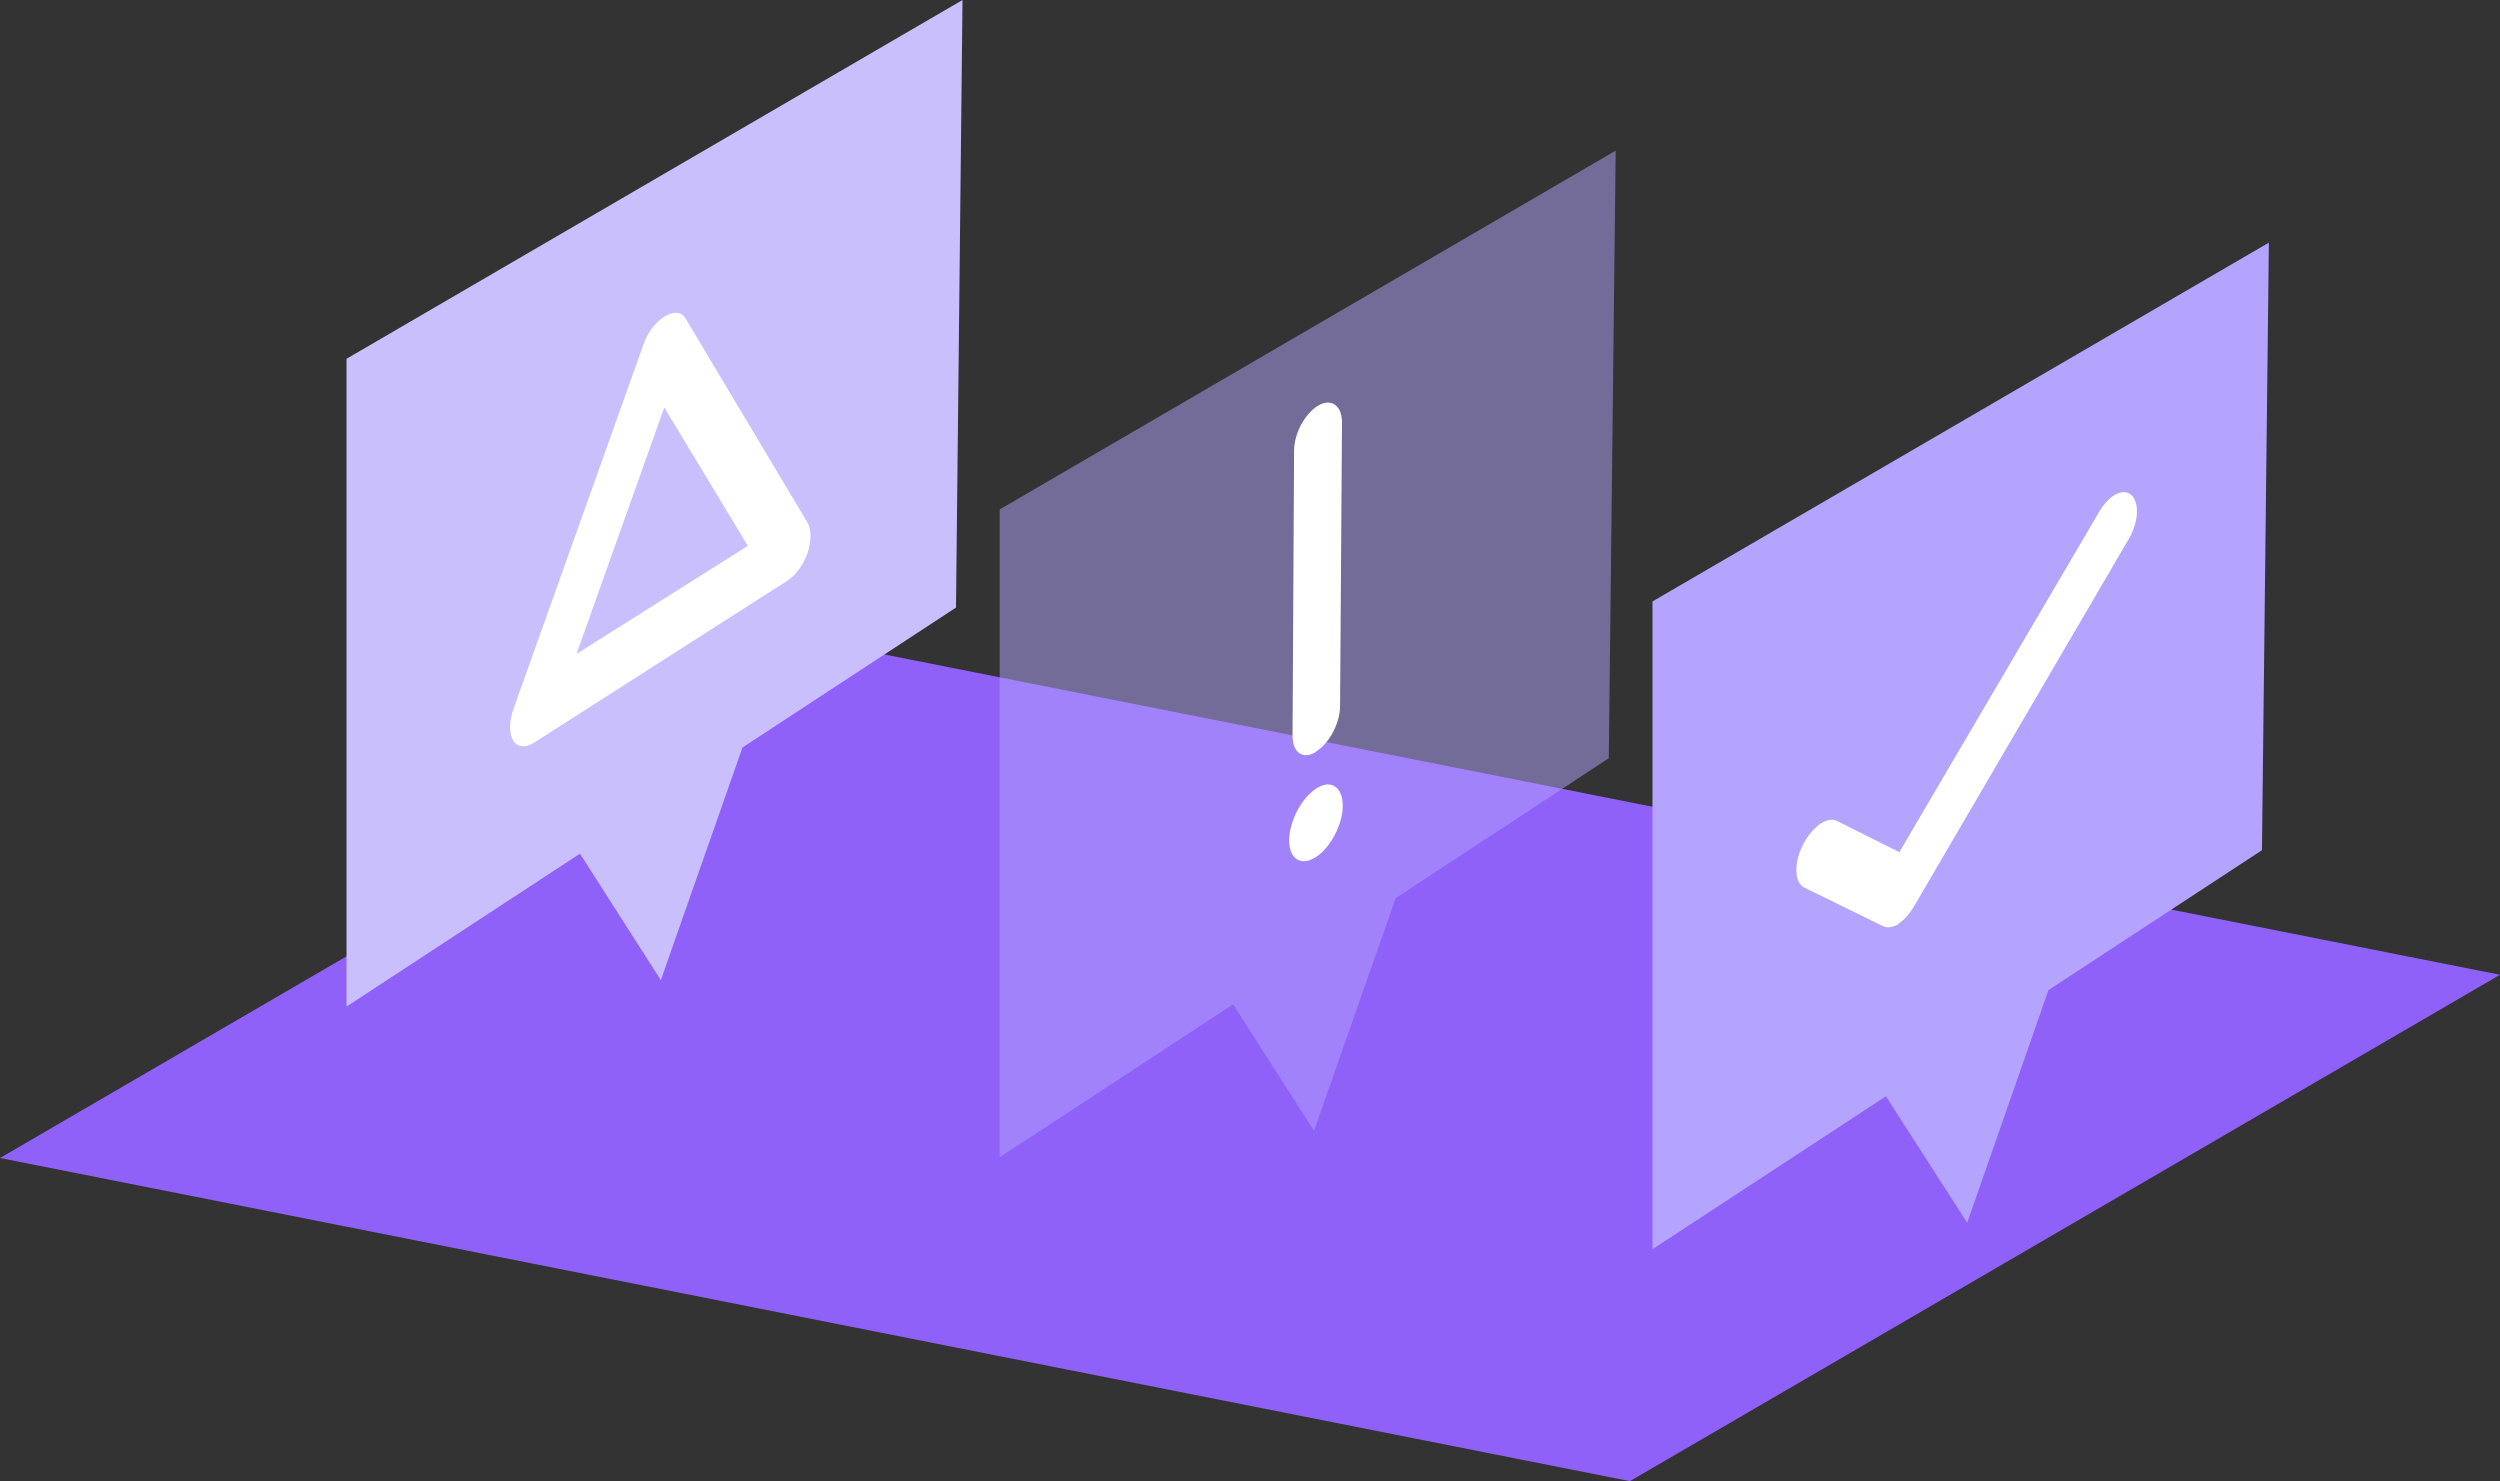
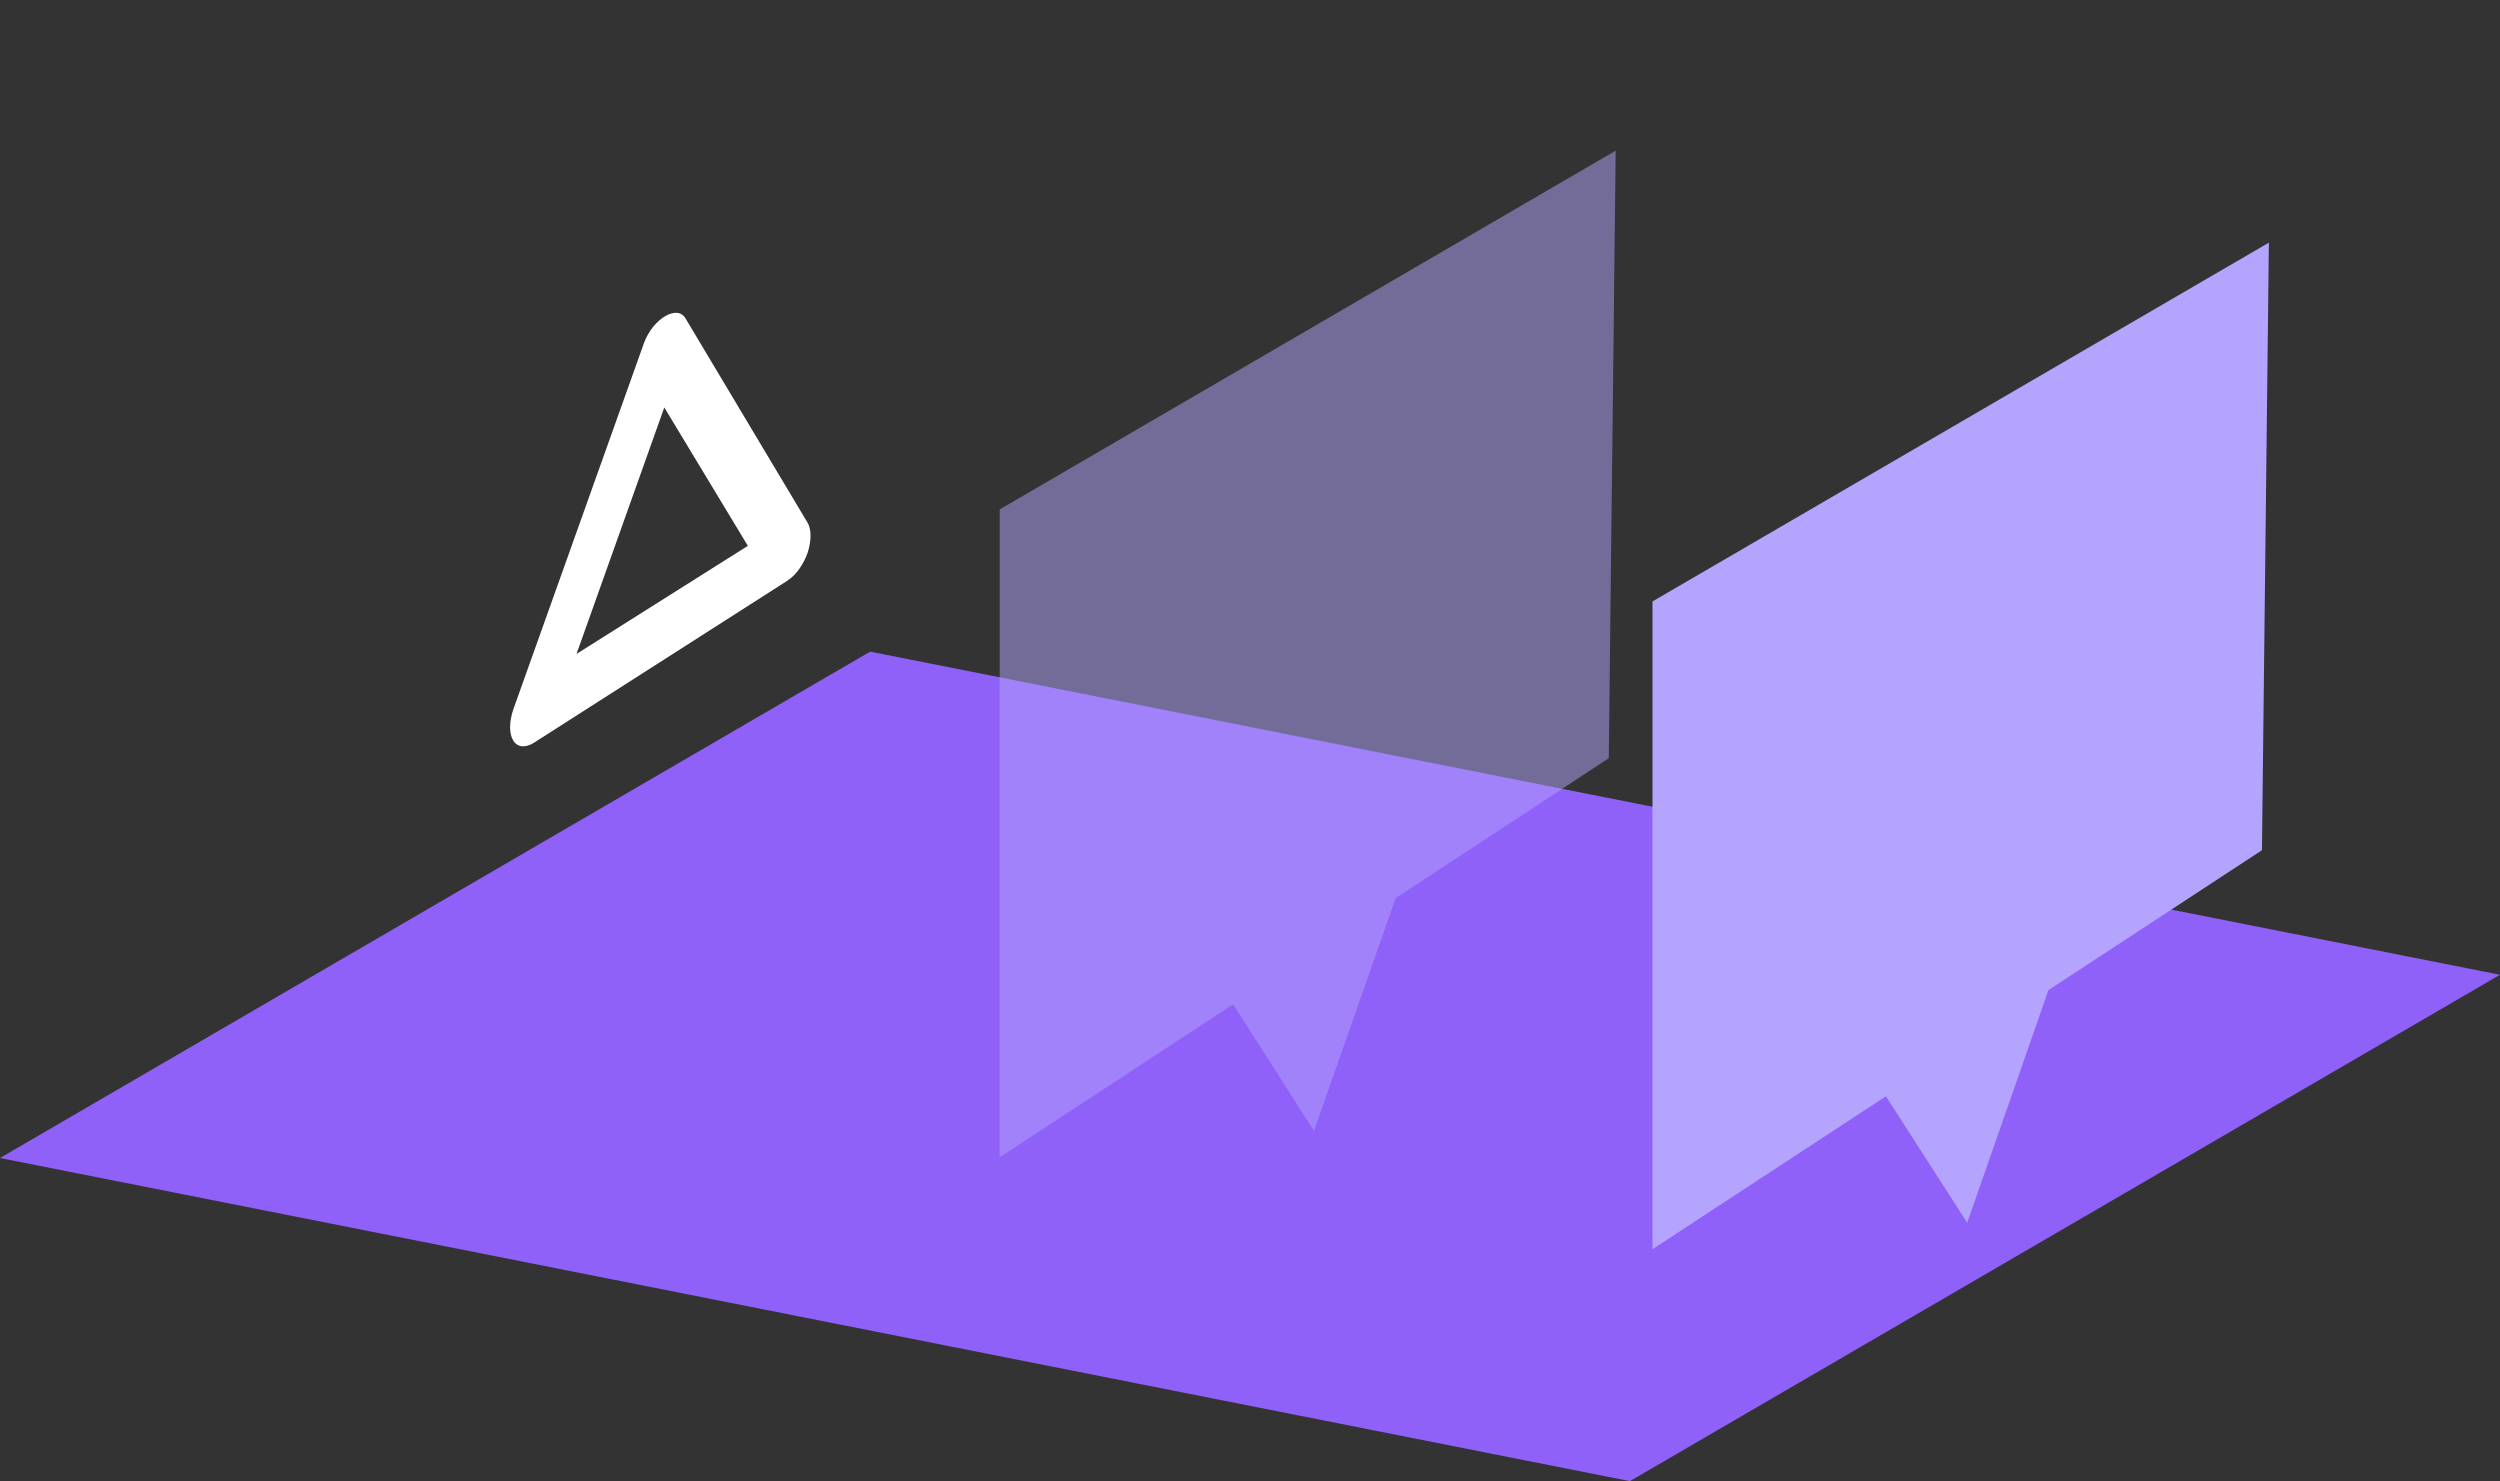
<svg xmlns="http://www.w3.org/2000/svg" id="Layer_2" viewBox="0 0 65.22 38.64">
  <rect x="0" y="0" width="65.22" height="38.64" fill="#333333" stroke="none" />
  <defs>
    <style>
      .cls-1 {
        fill: #fff;
      }

      .cls-2 {
        fill: #b4a4fd;
      }

      .cls-3 {
        fill: #cabffd;
      }

      .cls-4 {
        fill: #9061f9;
      }

      .cls-5 {
        opacity: .5;
      }
    </style>
  </defs>
  <g id="Layer_1-2" data-name="Layer_1">
    <g>
      <polygon class="cls-4" points="65.22 25.43 42.52 38.64 0 30.21 22.7 17 65.22 25.43" />
      <g>
        <polygon class="cls-2" points="59.19 6.33 43.11 15.69 43.11 32.59 49.2 28.6 51.32 31.9 53.44 25.83 59.01 22.18 59.19 6.33" />
-         <path class="cls-1" d="M49.54,24.1c-.15.09-.3.12-.42.06l-2.04-1c-.27-.13-.29-.63-.05-1.11.24-.48.64-.77.9-.63l1.62.81,5.22-8.89c.26-.44.63-.62.84-.42.21.2.18.72-.08,1.15l-5.6,9.58c-.12.2-.26.36-.41.45Z" />
      </g>
      <g>
-         <polygon class="cls-3" points="25.11 0 9.04 9.36 9.04 26.26 15.13 22.27 17.24 25.57 19.37 19.5 24.94 15.85 25.11 0" />
        <path class="cls-1" d="M20.54,15.15l-6.6,4.22c-.23.15-.44.13-.55-.05-.11-.18-.11-.48,0-.81l3.41-9.56c.23-.63.86-1.01,1.08-.65l3.19,5.34c.1.17.1.47,0,.78-.11.31-.31.59-.52.72ZM15.04,17.06l4.47-2.82-2.18-3.61-2.29,6.43Z" />
      </g>
      <g>
        <g class="cls-5">
          <polygon class="cls-2" points="42.15 3.93 26.08 13.29 26.08 30.19 32.17 26.2 34.28 29.5 36.41 23.43 41.97 19.78 42.15 3.93" />
        </g>
        <g>
-           <path class="cls-1" d="M34.34,19.61c-.34.22-.62.03-.62-.41l.04-7.44c0-.45.28-.97.63-1.18.34-.2.62,0,.62.44l-.05,7.4c0,.44-.28.97-.62,1.18Z" />
-           <path class="cls-1" d="M33.63,21.91c0,.5.31.7.7.45.38-.25.7-.85.7-1.34,0-.49-.31-.7-.69-.45-.39.25-.7.85-.71,1.35Z" />
-         </g>
+           </g>
      </g>
    </g>
  </g>
</svg>